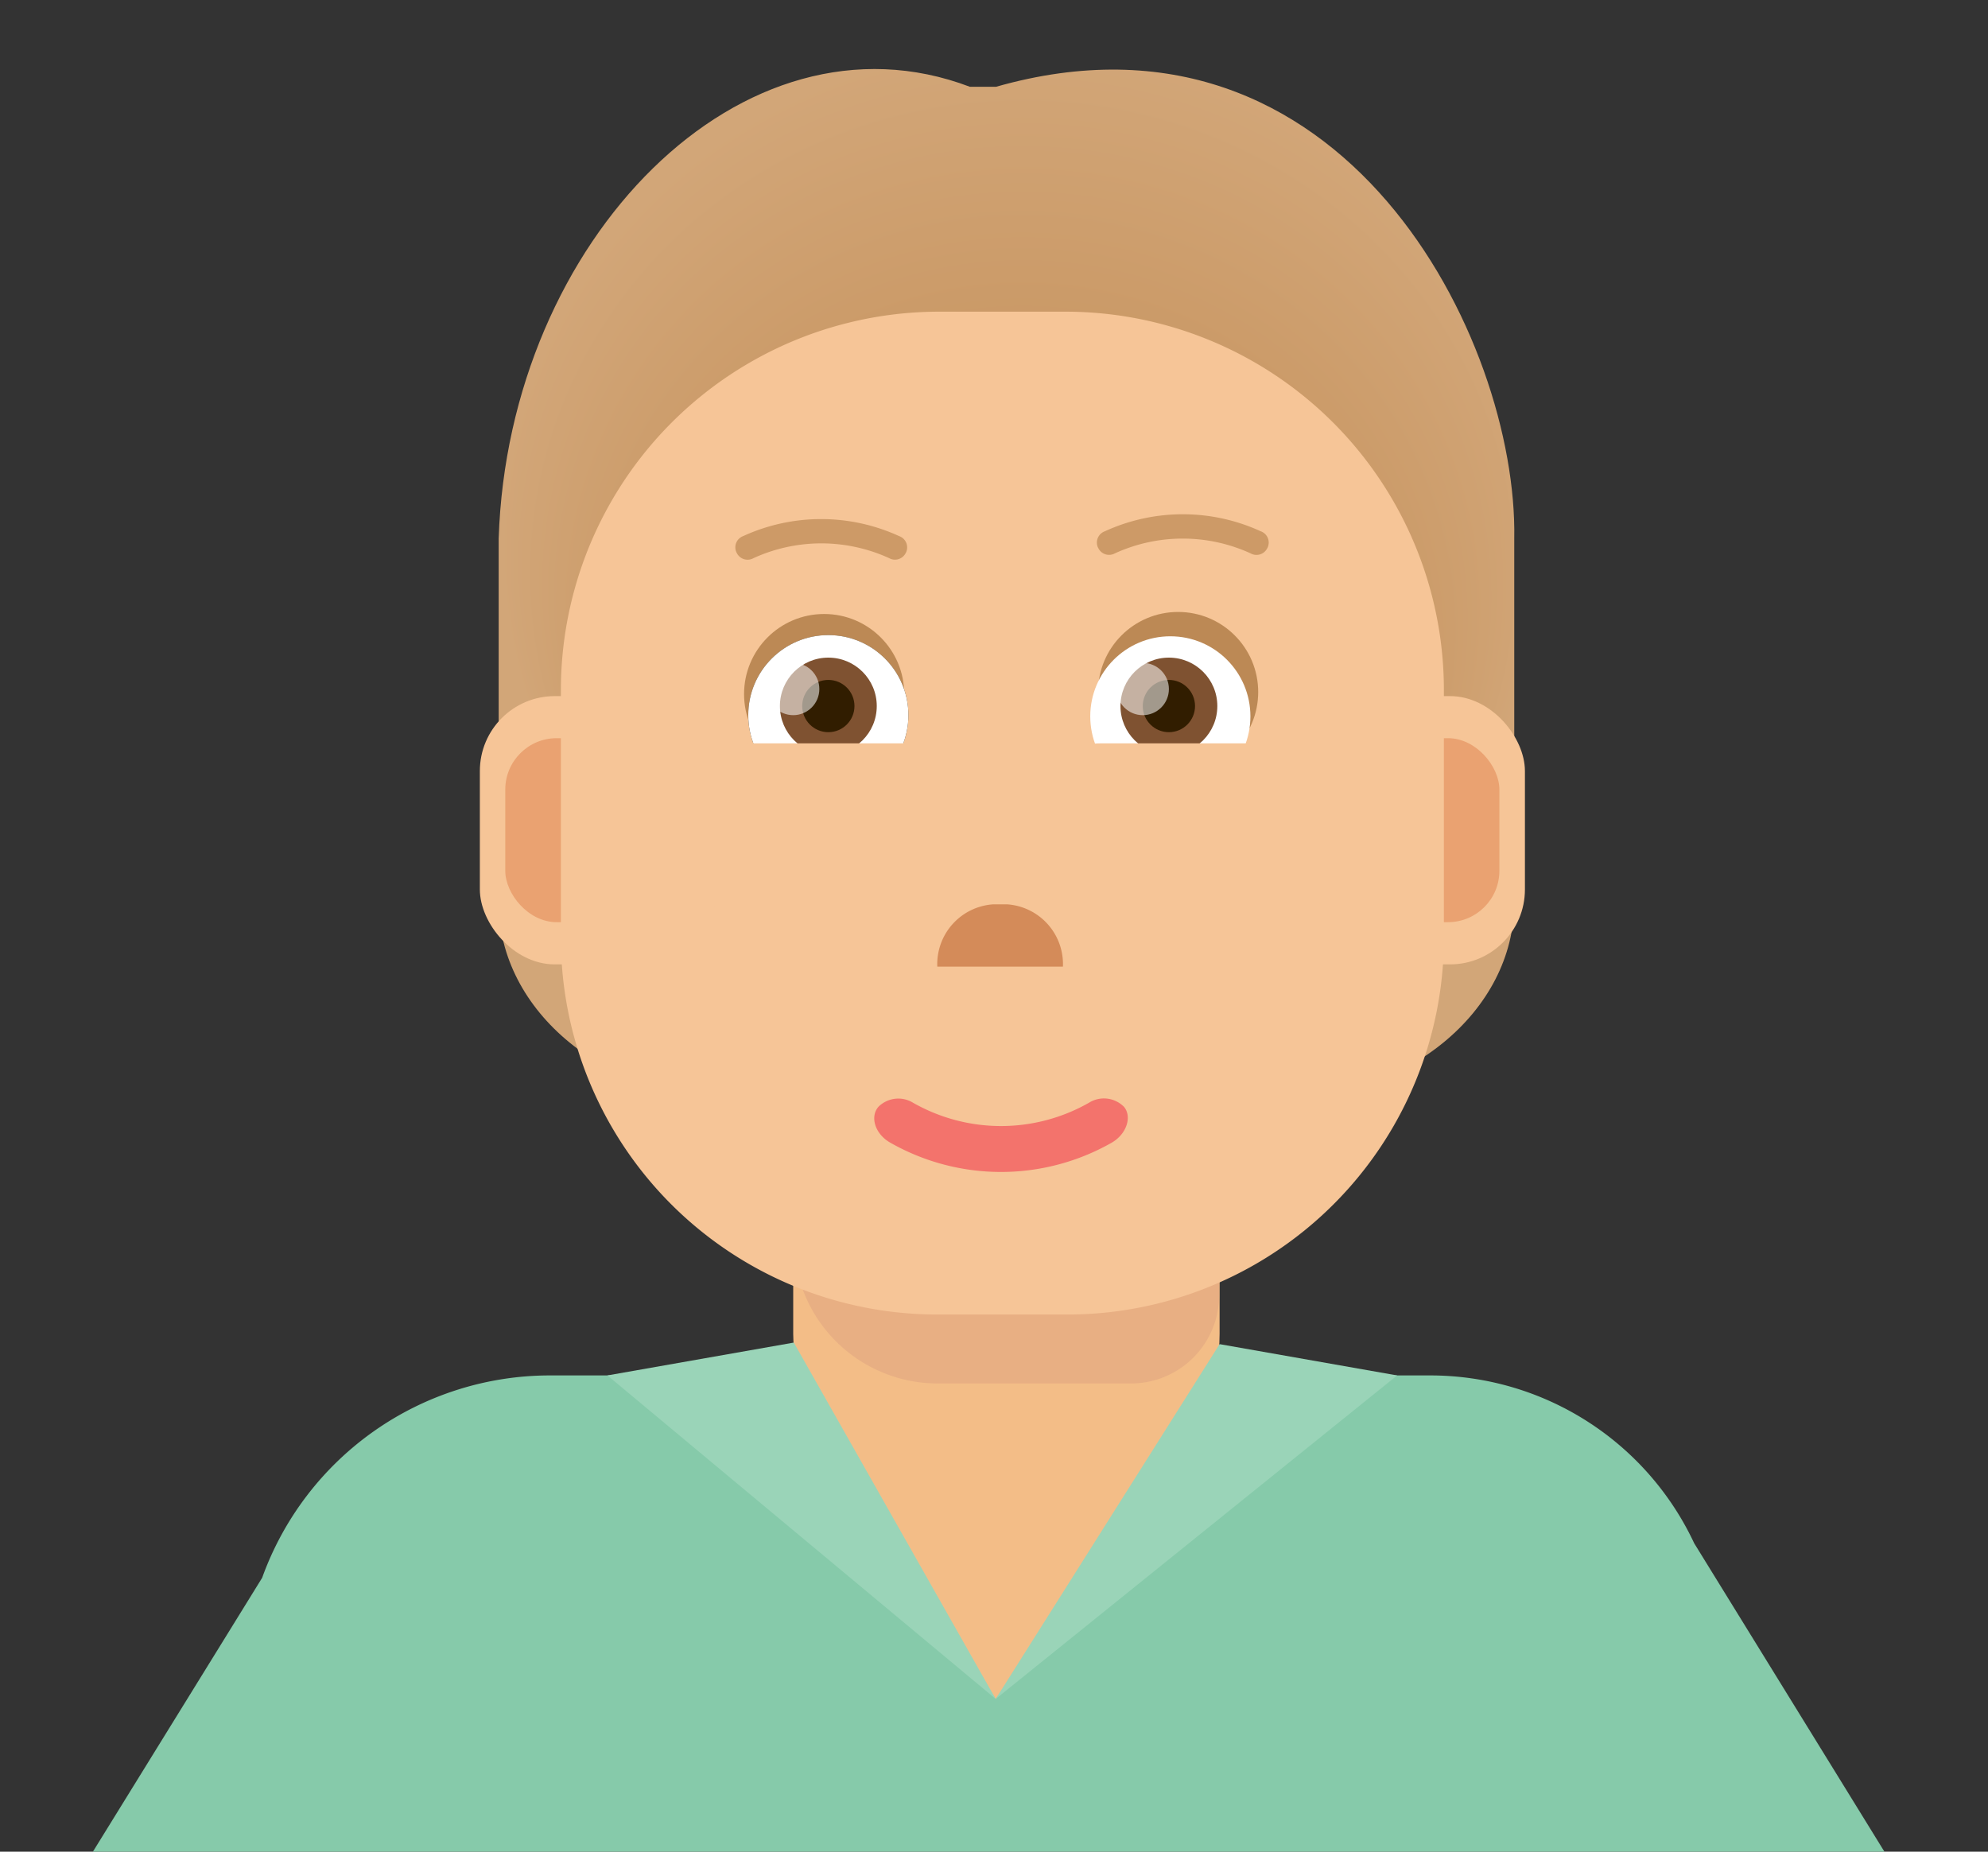
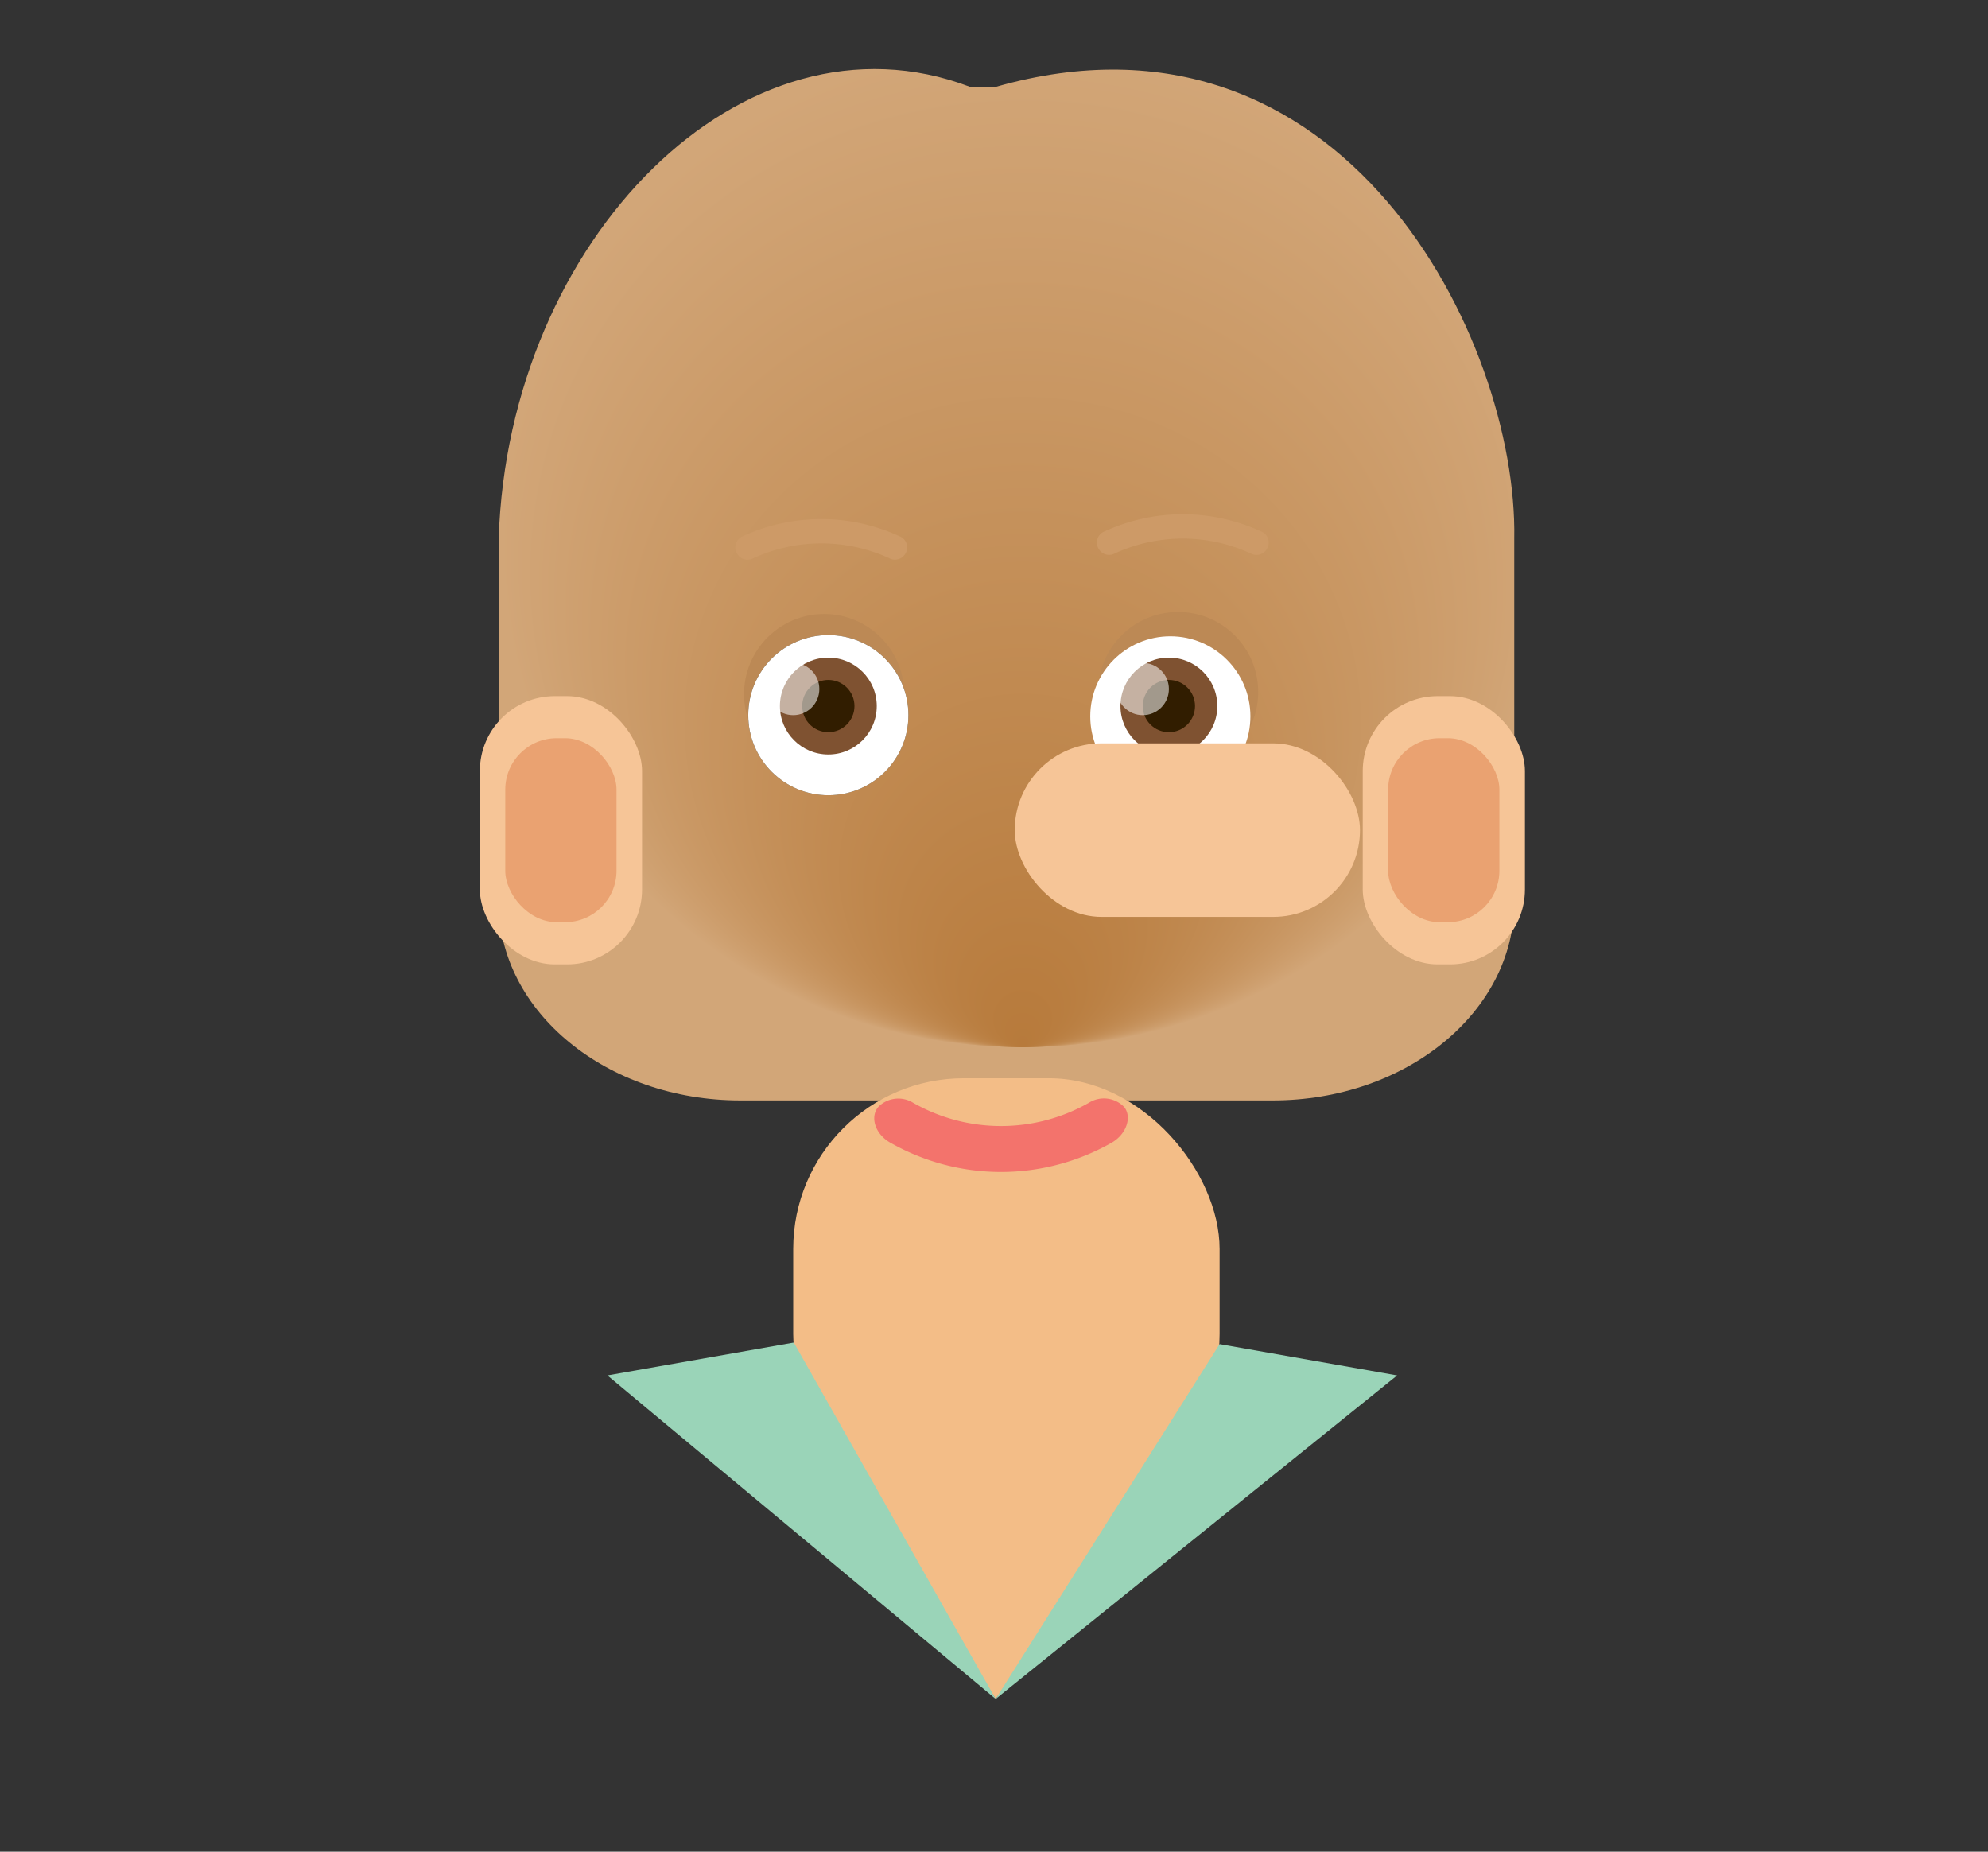
<svg xmlns="http://www.w3.org/2000/svg" viewBox="0 0 165.84 154.47">
  <rect x="0" y="0" width="165.84" height="154.47" fill="#333333" stroke="none" />
  <defs>
    <style>.cls-1{fill:#86caaa;}.cls-2{fill:url(#radial-gradient);}.cls-3{fill:#f3bd87;}.cls-4{fill:#e8af83;}.cls-5{fill:none;}.cls-6{fill:#9ad4b8;}.cls-7{fill:#f6c597;}.cls-8{fill:#eaa271;}.cls-9{fill:#bc8955;}.cls-10{fill:#311d00;}.cls-11{fill:#fff;}.cls-12{fill:#7f5231;}.cls-13{opacity:0.55;}.cls-14{fill:#d48b59;}.cls-15{fill:#f3736c;}.cls-16{fill:#cd9a67;}</style>
    <radialGradient id="radial-gradient" cx="85.34" cy="45.49" fy="87.365" r="41.88" gradientTransform="translate(-3.44) scale(1.04 1)" gradientUnits="userSpaceOnUse">
      <stop offset="0" stop-color="#b77a3b" />
      <stop offset="1" stop-color="#d2a678" />
    </radialGradient>
  </defs>
  <g id="Layer_2" data-name="Layer 2">
    <g id="Layer_1-2" data-name="Layer 1">
-       <path class="cls-1" d="M157.2,154.47l-15.87-25.73a24.32,24.32,0,0,0-22-14H105.53a24.39,24.39,0,0,0-7.44,1.16h-27a25.24,25.24,0,0,0-7.62-1.16H45.87a25.52,25.52,0,0,0-24,16.88L7.75,154.47Z" />
      <path class="cls-2" d="M106.17,91.8H61.76c-11.13,0-20.16-7.39-20.16-16.51V44.93C42.4,20,62,.06,80.91,7.24h2.18c29-8.26,43.53,21.14,43.23,37.69V75.29C126.32,84.41,117.3,91.8,106.17,91.8Z" />
      <rect class="cls-3" x="66.17" y="89.95" width="35.57" height="35.57" rx="14.24" />
      <polygon class="cls-3" points="100.33 117.1 83.06 141.73 66.85 116.03 100.33 117.1" />
-       <path class="cls-4" d="M78.22,90H89.7a12,12,0,0,1,12,12v6.06a7.35,7.35,0,0,1-7.35,7.35H78.22a12,12,0,0,1-12-12V102A12,12,0,0,1,78.22,90Z" />
      <polyline class="cls-5" points="78.17 54.59 83.24 56.15 77.61 71.6" />
      <polygon class="cls-6" points="66.22 112 50.67 114.74 83.06 141.73 66.22 112" />
      <polygon class="cls-6" points="101.74 112.13 116.55 114.74 83.06 141.73 101.74 112.13" />
      <rect class="cls-7" x="113.68" y="58.07" width="13.53" height="22.38" rx="6.25" />
      <rect class="cls-7" x="40.03" y="58.07" width="13.53" height="22.38" rx="6.25" />
      <rect class="cls-8" x="115.8" y="61.58" width="9.28" height="15.35" rx="4.29" />
      <rect class="cls-8" x="42.15" y="61.58" width="9.28" height="15.35" rx="4.29" />
-       <path class="cls-7" d="M78.36,26H88.88a31.57,31.57,0,0,1,31.57,31.57V78.25A31.41,31.41,0,0,1,89,109.66H78.21A31.41,31.41,0,0,1,46.79,78.25V57.61A31.57,31.57,0,0,1,78.36,26Z" />
      <circle class="cls-9" cx="98.28" cy="57.73" r="6.68" />
      <circle class="cls-9" cx="68.75" cy="57.9" r="6.68" />
      <circle class="cls-10" cx="69.1" cy="59.66" r="6.68" />
      <circle class="cls-11" cx="97.63" cy="59.76" r="6.68" />
      <circle class="cls-12" cx="97.51" cy="58.9" r="4.04" />
      <circle class="cls-10" cx="97.51" cy="58.9" r="2.18" />
      <circle class="cls-11" cx="69.1" cy="59.66" r="6.68" />
      <circle class="cls-12" cx="69.1" cy="58.9" r="4.04" />
      <circle class="cls-10" cx="69.1" cy="58.9" r="2.18" />
      <g class="cls-13">
        <circle class="cls-11" cx="66.17" cy="57.48" r="2.18" />
      </g>
      <g class="cls-13">
        <circle class="cls-11" cx="95.33" cy="57.48" r="2.18" />
      </g>
      <rect class="cls-7" x="84.65" y="62.01" width="28.8" height="14.48" rx="7.24" />
-       <rect class="cls-7" x="55.55" y="62.01" width="28.8" height="14.48" rx="7.24" />
-       <path class="cls-14" d="M88.67,80.64A5,5,0,0,0,84,75.44H82.87a5,5,0,0,0-4.68,5.2Z" />
      <path class="cls-15" d="M92.73,95.33a18.68,18.68,0,0,1-18.45,0c-1.3-.73-1.72-2.18-1-3h0A2.35,2.35,0,0,1,76.18,92a14.83,14.83,0,0,0,14.65,0,2.35,2.35,0,0,1,2.94.34h0C94.44,93.15,94,94.6,92.73,95.33Z" />
      <path class="cls-16" d="M104.32,46.16a13.61,13.61,0,0,0-11.31,0,1,1,0,0,1-1.36-.38l-.06-.11a1,1,0,0,1,.58-1.35,15.59,15.59,0,0,1,13,0,1,1,0,0,1,.58,1.35l-.06.11A1,1,0,0,1,104.32,46.16Z" />
      <path class="cls-16" d="M62.86,46.56a13.61,13.61,0,0,1,11.31,0,1,1,0,0,0,1.36-.38l.06-.11A1,1,0,0,0,75,44.72a15.61,15.61,0,0,0-13,0,1,1,0,0,0-.57,1.35l.06.11A1,1,0,0,0,62.86,46.56Z" />
      <polygon class="cls-5" points="163.29 154.37 0 154.37 2.55 0 165.84 0 163.29 154.37" />
    </g>
  </g>
</svg>